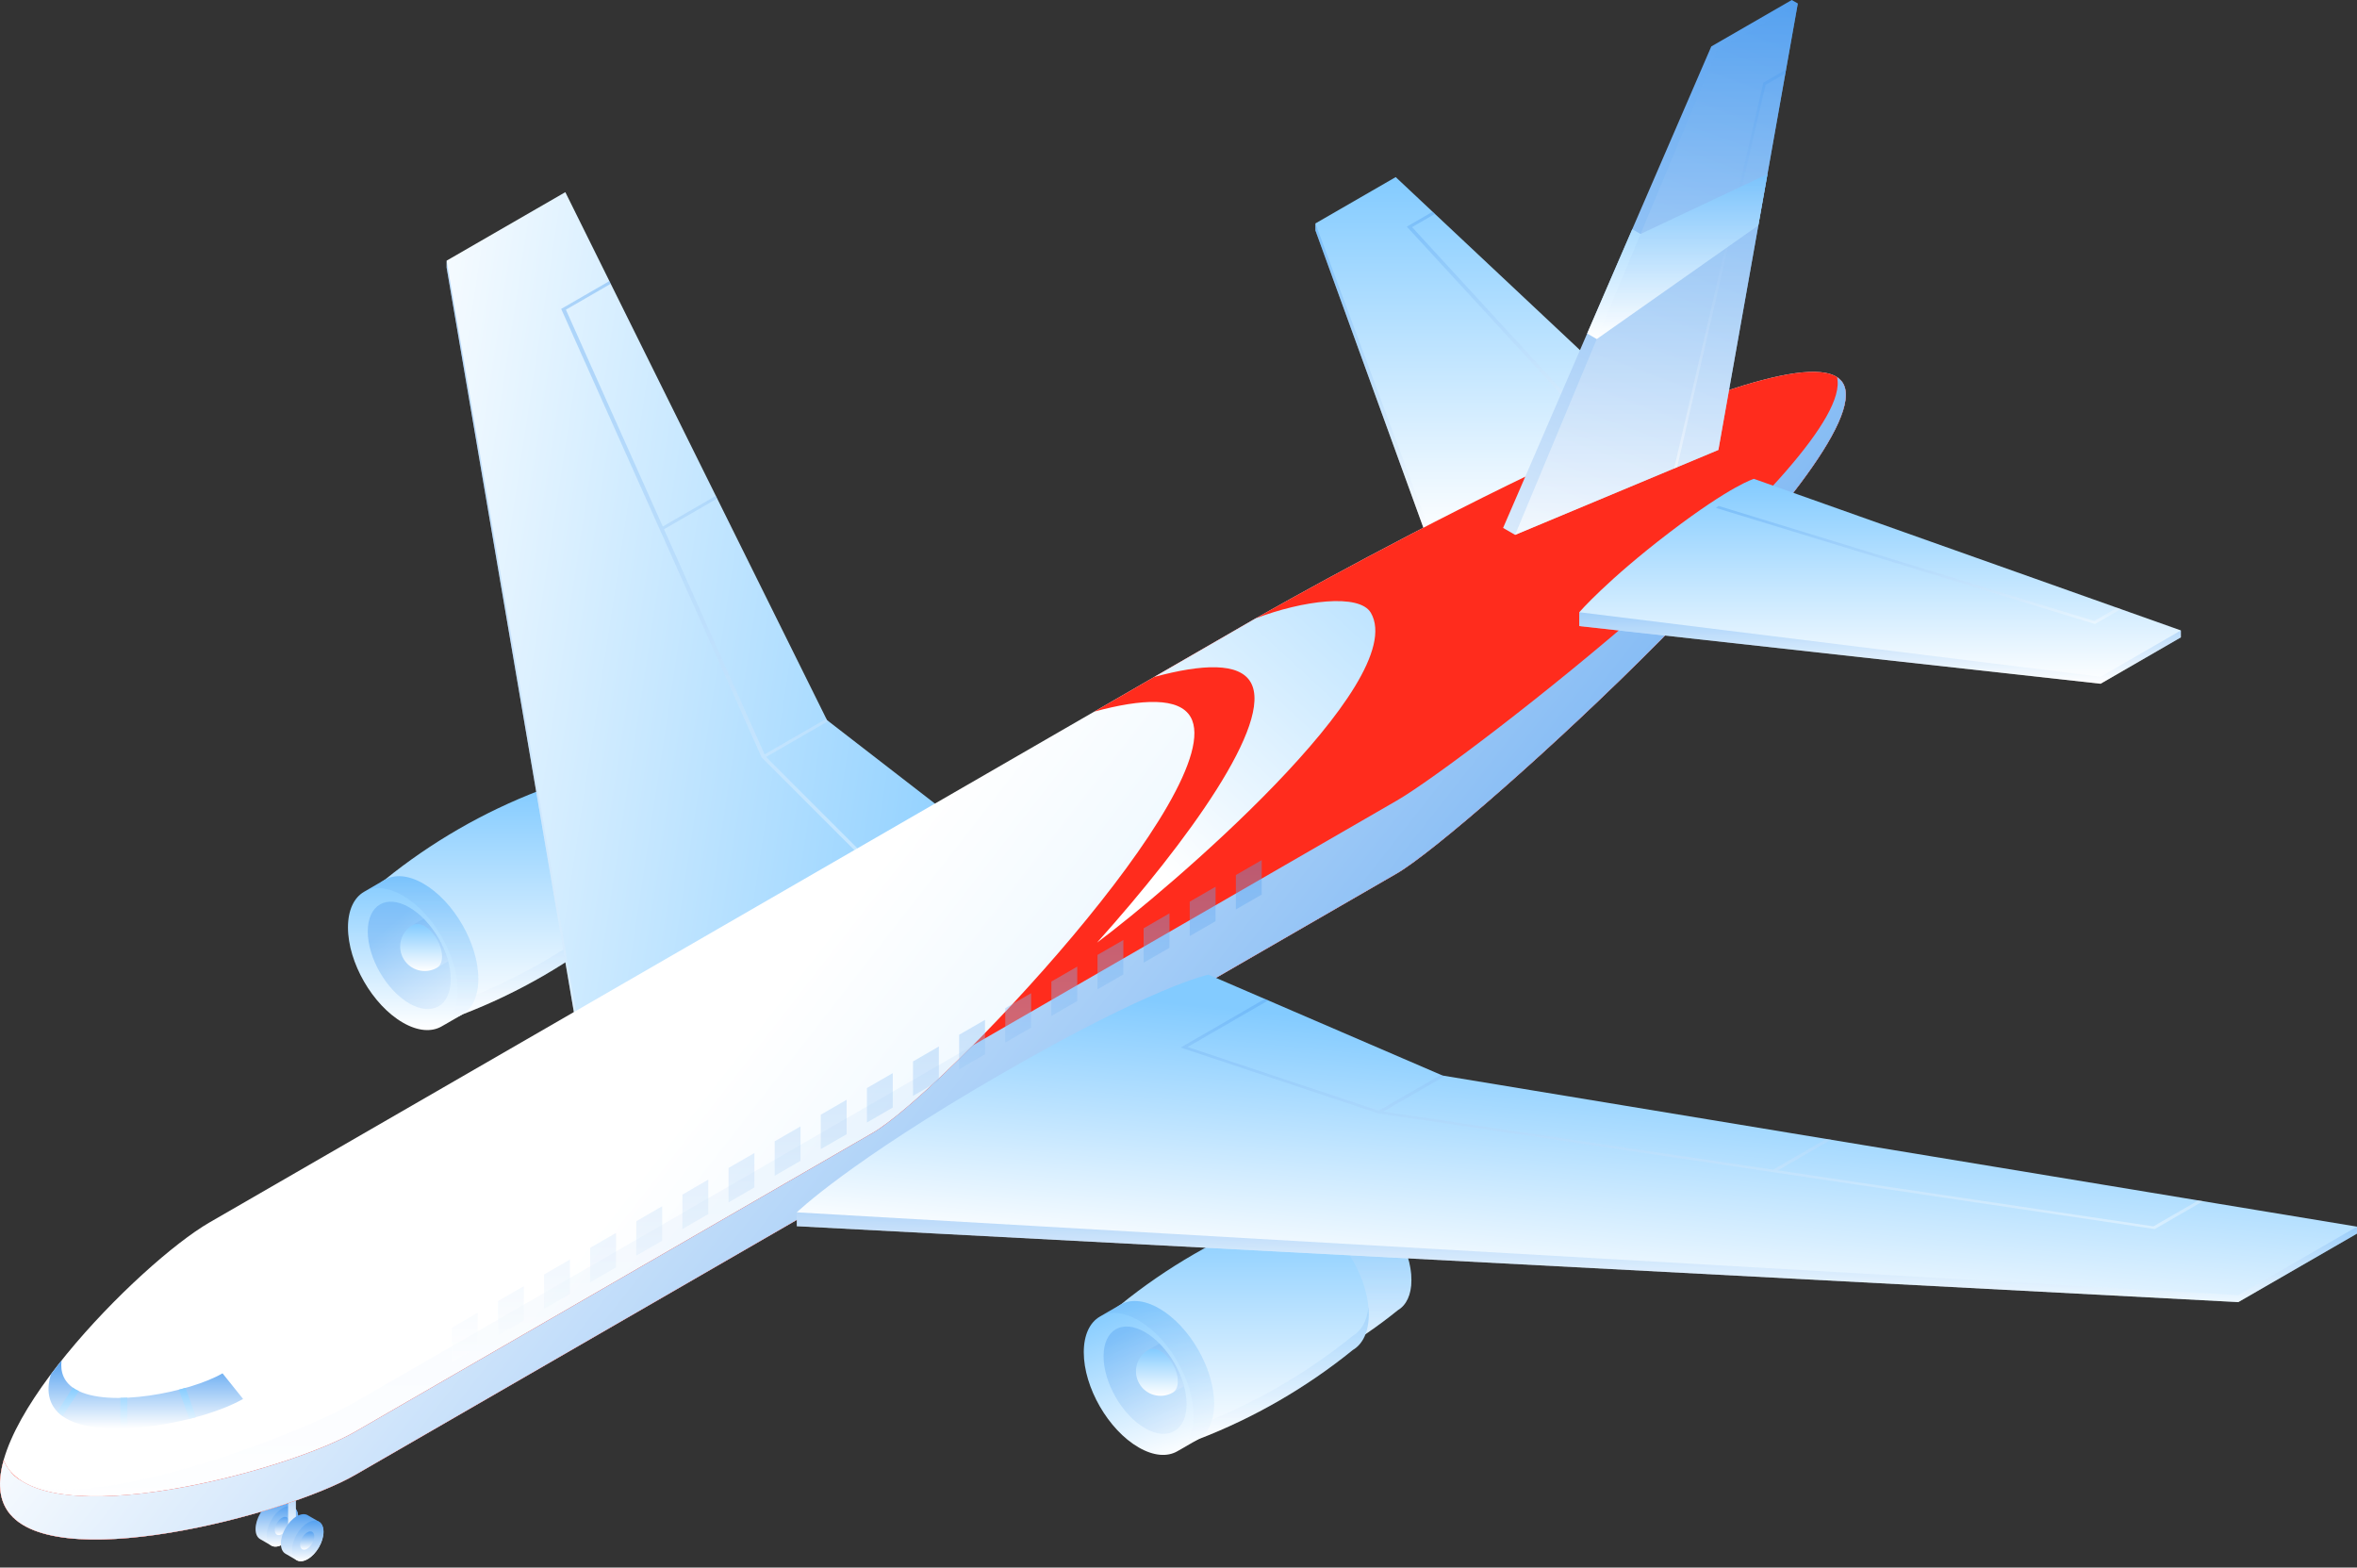
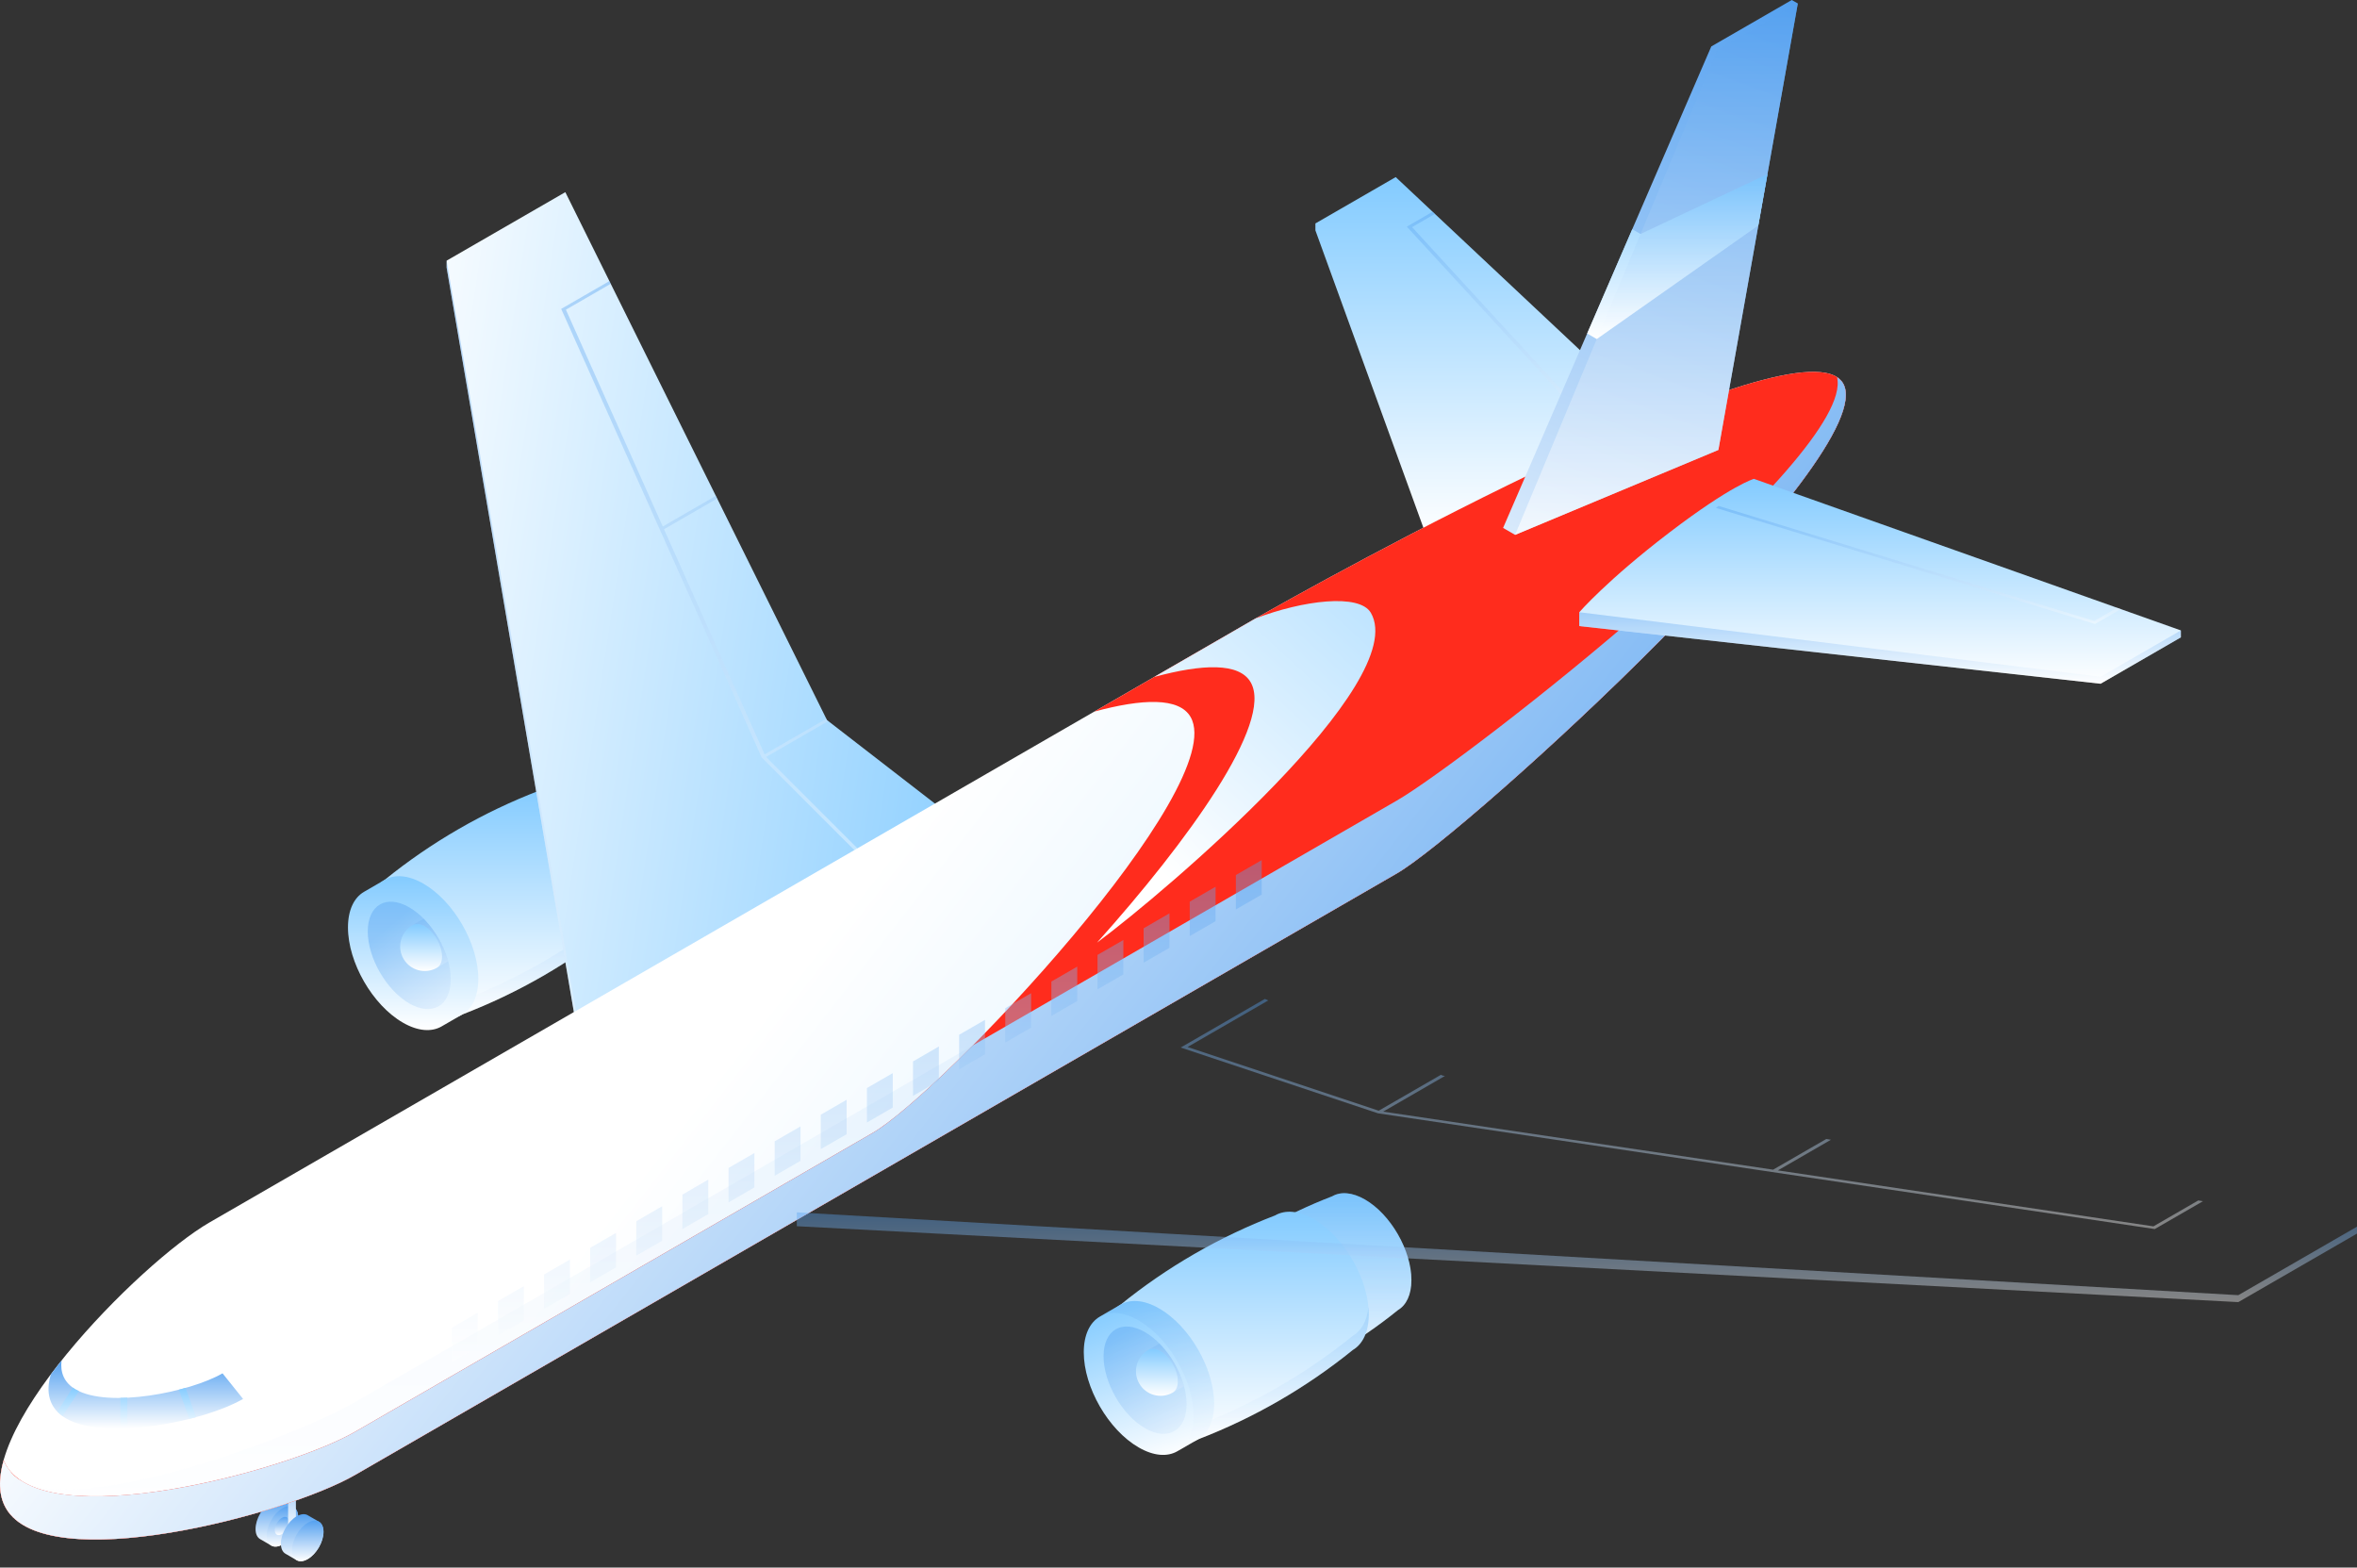
<svg xmlns="http://www.w3.org/2000/svg" width="203" height="135" viewBox="0 0 203 135" fill="none">
  <rect x="0" y="0" width="203" height="135" fill="#333333" stroke="none" />
  <path d="M25.683 130.662C25.683 130.231 25.53 129.928 25.284 129.787L24.329 129.232H24.327C24.078 129.094 23.74 129.116 23.366 129.33C22.616 129.761 22.011 130.813 22.011 131.676C22.009 132.109 22.163 132.41 22.409 132.551L23.368 133.104H23.369L23.37 133.107C23.615 133.245 23.953 133.223 24.33 133.009C25.076 132.577 25.683 131.526 25.683 130.662Z" fill="url(#paint0_linear_317_8614)" />
  <path d="M22.969 132.231C22.969 131.365 23.576 130.317 24.329 129.884C25.075 129.451 25.683 129.801 25.683 130.662C25.683 131.526 25.076 132.576 24.329 133.009C23.577 133.441 22.969 133.092 22.969 132.231Z" fill="url(#paint1_linear_317_8614)" />
  <path d="M23.667 131.769C23.667 131.381 23.94 130.909 24.277 130.717C24.615 130.521 24.888 130.678 24.888 131.067C24.887 131.455 24.615 131.927 24.277 132.121C23.939 132.317 23.667 132.159 23.667 131.769Z" fill="url(#paint2_linear_317_8614)" />
  <path d="M25.15 132.278C24.964 132.278 24.814 132.128 24.814 131.943V124.525C24.814 124.34 24.964 124.19 25.15 124.19C25.336 124.19 25.486 124.34 25.486 124.525V131.943C25.486 132.128 25.335 132.278 25.15 132.278Z" fill="url(#paint3_linear_317_8614)" />
  <path d="M27.863 131.921C27.862 131.487 27.711 131.184 27.467 131.046L26.506 130.491V130.489H26.505C26.262 130.347 25.921 130.371 25.548 130.585C24.8 131.019 24.192 132.07 24.192 132.931C24.189 133.362 24.342 133.666 24.589 133.807L25.547 134.362C25.547 134.362 25.548 134.362 25.547 134.359L25.549 134.362C25.794 134.5 26.132 134.481 26.505 134.264C27.255 133.833 27.863 132.783 27.863 131.921Z" fill="url(#paint4_linear_317_8614)" />
  <path d="M25.15 133.486C25.151 132.622 25.757 131.572 26.506 131.14C27.255 130.706 27.862 131.054 27.863 131.92C27.863 132.782 27.256 133.833 26.506 134.264C25.757 134.699 25.15 134.349 25.15 133.486Z" fill="url(#paint5_linear_317_8614)" />
-   <path d="M25.846 133.026C25.846 132.638 26.12 132.167 26.457 131.971C26.794 131.777 27.067 131.935 27.067 132.323C27.066 132.711 26.794 133.184 26.457 133.378C26.12 133.572 25.846 133.414 25.846 133.026Z" fill="url(#paint6_linear_317_8614)" />
  <path d="M103.466 109.532C102.745 109.952 102.3 110.85 102.3 112.125C102.3 114.68 104.089 117.786 106.297 119.058C107.401 119.696 108.403 119.754 109.126 119.332C113.201 117.771 117.004 115.574 120.397 112.827H120.396C121.115 112.406 121.56 111.51 121.56 110.234C121.56 107.68 119.771 104.576 117.564 103.302C116.459 102.665 115.46 102.603 114.737 103.024C110.662 104.591 106.86 106.786 103.466 109.532Z" fill="url(#paint7_linear_317_8614)" />
  <path opacity="0.2" d="M103.466 109.532C102.745 109.952 102.3 110.85 102.3 112.125C102.3 114.68 104.089 117.786 106.297 119.058C107.401 119.696 108.403 119.754 109.126 119.332C113.201 117.771 117.004 115.574 120.397 112.827H120.396C121.115 112.406 121.56 111.51 121.56 110.234C121.56 107.68 119.771 104.576 117.564 103.302C116.459 102.665 115.46 102.603 114.737 103.024C110.662 104.591 106.86 106.786 103.466 109.532Z" fill="url(#paint8_linear_317_8614)" />
  <path d="M96.496 112.367C95.644 112.861 95.118 113.924 95.118 115.43C95.118 118.451 97.236 122.121 99.841 123.629C101.149 124.383 102.331 124.449 103.186 123.953L103.187 123.955C108.005 122.106 112.503 119.506 116.512 116.26C116.512 116.26 116.512 116.26 116.512 116.258C117.362 115.76 117.888 114.701 117.888 113.195C117.888 110.176 115.772 106.505 113.162 104.999C111.857 104.245 110.676 104.175 109.822 104.67C105.005 106.523 100.506 109.117 96.496 112.367Z" fill="url(#paint9_linear_317_8614)" />
  <path opacity="0.2" d="M116.512 115.042C112.501 118.29 108.005 120.885 103.187 122.738V122.735C102.929 122.885 101.886 123.371 100.519 123.956C101.553 124.382 102.482 124.363 103.186 123.954L103.187 123.956C108.005 122.107 112.503 119.507 116.512 116.261C116.512 116.261 116.512 116.261 116.512 116.259C117.362 115.761 117.888 114.702 117.888 113.196C117.888 112.991 117.876 112.781 117.857 112.57C117.737 113.76 117.246 114.611 116.512 115.042Z" fill="url(#paint10_linear_317_8614)" />
  <path d="M94.721 113.389C93.868 113.886 93.342 114.947 93.342 116.455C93.339 119.476 95.456 123.145 98.066 124.651C99.373 125.408 100.556 125.474 101.41 124.976L103.178 123.953C103.183 123.953 103.184 123.953 103.186 123.951L103.19 123.949C104.041 123.449 104.568 122.391 104.568 120.883C104.568 117.863 102.453 114.193 99.842 112.688C98.537 111.934 97.356 111.865 96.502 112.359L94.721 113.389Z" fill="url(#paint11_linear_317_8614)" />
  <path opacity="0.4" d="M98.62 114.727C96.647 113.586 95.047 114.516 95.047 116.8C95.047 119.086 96.645 121.857 98.62 122.999C100.595 124.137 102.193 123.209 102.197 120.926C102.194 118.642 100.594 115.865 98.62 114.727Z" fill="url(#paint12_linear_317_8614)" />
  <path opacity="0.2" d="M98.066 113.717C100.676 115.219 102.791 118.893 102.791 121.912C102.79 123.421 102.263 124.48 101.41 124.978L103.178 123.955C103.183 123.955 103.184 123.955 103.186 123.953L103.19 123.95C104.041 123.451 104.568 122.392 104.568 120.885C104.568 117.865 102.453 114.195 99.842 112.69C98.537 111.936 97.356 111.867 96.501 112.361L94.725 113.386C95.579 112.891 96.76 112.959 98.066 113.717Z" fill="url(#paint13_linear_317_8614)" />
  <path opacity="0.2" d="M99.953 116.365C100.777 116.842 101.447 118.004 101.447 118.957C101.447 119.43 101.281 119.769 101.01 119.927H101.011L101.965 119.376C101.606 118.033 100.836 116.694 99.855 115.708L98.898 116.263C99.169 116.103 99.54 116.128 99.953 116.365Z" fill="url(#paint14_linear_317_8614)" />
  <path d="M98.121 119.15C98.703 120.159 99.988 120.506 100.999 119.932C100.999 119.932 101.008 119.929 101.011 119.927L101.014 119.924C101.283 119.765 101.447 119.431 101.447 118.958C101.447 118.005 100.778 116.843 99.953 116.366C99.541 116.129 99.169 116.104 98.899 116.262L98.897 116.264C97.883 116.847 97.537 118.14 98.121 119.15Z" fill="url(#paint15_linear_317_8614)" />
  <path d="M40.095 72.943C39.374 73.364 38.928 74.261 38.928 75.538C38.927 78.092 40.716 81.198 42.924 82.472C44.033 83.111 45.031 83.169 45.753 82.746C49.83 81.181 53.631 78.987 57.026 76.239H57.023C57.743 75.817 58.19 74.921 58.19 73.648C58.19 71.094 56.4 67.987 54.191 66.713C53.088 66.077 52.088 66.015 51.364 66.436C47.29 68.001 43.488 70.198 40.095 72.943Z" fill="url(#paint16_linear_317_8614)" />
  <path opacity="0.2" d="M40.095 72.943C39.374 73.364 38.928 74.261 38.928 75.538C38.927 78.092 40.716 81.198 42.924 82.472C44.033 83.111 45.031 83.169 45.753 82.746C49.83 81.181 53.631 78.987 57.026 76.239H57.023C57.743 75.817 58.19 74.921 58.19 73.648C58.19 71.094 56.4 67.987 54.191 66.713C53.088 66.077 52.088 66.015 51.364 66.436C47.29 68.001 43.488 70.198 40.095 72.943Z" fill="url(#paint17_linear_317_8614)" />
  <path d="M33.125 75.777C32.273 76.275 31.746 77.335 31.744 78.844C31.744 81.863 33.86 85.534 36.47 87.04C37.777 87.796 38.961 87.863 39.816 87.365C44.634 85.515 49.13 82.917 53.14 79.672C53.141 79.669 53.141 79.669 53.141 79.669C53.99 79.173 54.517 78.112 54.518 76.608C54.518 73.588 52.402 69.918 49.792 68.412C48.487 67.655 47.306 67.588 46.45 68.085C41.632 69.934 37.137 72.529 33.125 75.777Z" fill="url(#paint18_linear_317_8614)" />
  <path opacity="0.2" d="M53.14 78.454C53.14 78.454 53.141 78.454 53.141 78.456C49.13 81.702 44.634 84.297 39.816 86.146V86.149C39.558 86.296 38.514 86.784 37.147 87.369C38.184 87.793 39.111 87.776 39.816 87.365C44.634 85.516 49.13 82.918 53.14 79.673C53.141 79.67 53.141 79.67 53.141 79.67C53.99 79.174 54.517 78.113 54.518 76.609C54.517 76.401 54.507 76.195 54.487 75.981C54.364 77.173 53.873 78.023 53.14 78.454Z" fill="url(#paint19_linear_317_8614)" />
  <path d="M31.35 76.805C30.497 77.301 29.97 78.362 29.97 79.868C29.969 82.89 32.085 86.56 34.695 88.066C36.001 88.823 37.184 88.889 38.04 88.391L39.807 87.37C39.809 87.367 39.813 87.367 39.813 87.367L39.82 87.363H39.819C40.669 86.866 41.195 85.806 41.196 84.298C41.196 81.279 39.082 77.608 36.471 76.103C35.166 75.349 33.983 75.28 33.129 75.774L31.35 76.805Z" fill="url(#paint20_linear_317_8614)" />
  <path opacity="0.4" d="M35.249 78.14C33.275 77.001 31.675 77.93 31.675 80.215C31.675 82.498 33.275 85.272 35.249 86.414C37.223 87.551 38.822 86.624 38.822 84.342C38.823 82.058 37.223 79.28 35.249 78.14Z" fill="url(#paint21_linear_317_8614)" />
-   <path opacity="0.2" d="M34.695 77.13C37.303 78.635 39.42 82.306 39.42 85.326C39.42 86.835 38.893 87.893 38.039 88.392L39.807 87.371C39.809 87.368 39.813 87.368 39.813 87.368L39.82 87.364H39.819C40.669 86.867 41.195 85.808 41.196 84.299C41.196 81.28 39.082 77.609 36.471 76.104C35.166 75.35 33.983 75.281 33.129 75.775L31.353 76.801C32.211 76.305 33.388 76.376 34.695 77.13Z" fill="url(#paint22_linear_317_8614)" />
  <path opacity="0.2" d="M36.58 79.779C37.406 80.255 38.074 81.416 38.074 82.372C38.074 82.847 37.908 83.183 37.638 83.34L38.595 82.789C38.233 81.446 37.465 80.105 36.484 79.121L35.524 79.674C35.796 79.518 36.168 79.542 36.58 79.779Z" fill="url(#paint23_linear_317_8614)" />
  <path d="M34.749 82.566C35.332 83.575 36.617 83.922 37.627 83.348C37.63 83.345 37.636 83.343 37.639 83.342L37.646 83.338C37.91 83.18 38.075 82.847 38.075 82.374C38.075 81.417 37.407 80.256 36.581 79.781C36.171 79.543 35.799 79.523 35.532 79.677C35.527 79.677 35.525 79.677 35.525 79.677C34.512 80.26 34.165 81.555 34.749 82.566Z" fill="url(#paint24_linear_317_8614)" />
  <path d="M142.817 36.479L120.207 15.251L113.291 19.242V19.84L122.923 46.359L142.816 37.675L142.817 36.479Z" fill="url(#paint25_linear_317_8614)" />
-   <path opacity="0.4" d="M122.923 45.163L113.291 19.242V19.84L122.923 46.359L142.816 37.675L142.817 36.479L122.923 45.163Z" fill="url(#paint26_linear_317_8614)" />
  <path opacity="0.4" d="M121.163 19.518L123.387 18.235L123.584 18.421L121.614 19.559L138.779 38.241L138.485 38.371L121.228 19.588L121.163 19.518Z" fill="url(#paint27_linear_317_8614)" />
  <path d="M86.278 73.657L71.226 62.014L48.69 16.548L38.467 22.447V23.044L50.822 95.323L86.278 74.85V73.657Z" fill="url(#paint28_linear_317_8614)" />
  <path opacity="0.4" d="M50.824 94.126L38.467 22.447V23.045L50.822 95.324L86.278 74.85V73.657L50.824 94.126Z" fill="url(#paint29_linear_317_8614)" />
  <path opacity="0.4" d="M65.597 65.226L48.36 26.662L48.332 26.602L52.486 24.206L52.602 24.438L48.74 26.669L57.082 45.342L61.655 42.702L61.769 42.933L57.189 45.577L65.853 64.966L71.169 61.898L71.226 62.014L71.334 62.099L65.982 65.189L75.487 74.693L82.434 70.682L82.656 70.853L75.406 75.038L65.597 65.226Z" fill="url(#paint30_linear_317_8614)" />
  <path d="M107.758 53.48C113.761 50.016 155.275 27.015 158.741 33.018C162.206 39.022 126.31 71.752 120.308 75.218L30.597 127.013C24.593 130.478 3.978 135.892 0.513 129.89C-2.952 123.888 12.043 108.739 18.047 105.275L107.758 53.48Z" fill="url(#paint31_linear_317_8614)" />
  <path opacity="0.2" d="M158.741 33.018C158.618 32.802 158.438 32.63 158.219 32.486C159.864 39.309 126.172 65.562 120.307 68.943L30.597 120.739C24.595 124.204 1.627 132.581 0.378 125.54C-0.131 127.231 -0.156 128.733 0.513 129.89C3.979 135.892 24.595 130.479 30.597 127.012L120.307 75.218C126.31 71.753 162.206 39.022 158.741 33.018Z" fill="url(#paint32_linear_317_8614)" />
  <path d="M158.741 33.018C155.275 27.015 113.761 50.016 107.758 53.48L94.242 61.285C98.397 60.161 101.557 60.042 102.54 61.745C106.006 67.747 81.151 94.107 75.149 97.572L30.597 123.294C24.592 126.758 3.978 132.174 0.513 126.172C0.434 126.035 0.377 125.888 0.318 125.746C-0.135 127.35 -0.129 128.778 0.513 129.89C3.978 135.892 24.595 130.479 30.597 127.013L120.307 75.219C126.31 71.752 162.206 39.022 158.741 33.018Z" fill="#FF2C1D" />
  <path d="M107.716 58.758C109.716 62.223 102.28 72.47 94.481 81.181L94.483 81.179C100.52 76.691 121.532 58.783 118.07 52.78C117.086 51.076 112.174 51.713 108.149 53.254C108.007 53.336 107.874 53.413 107.758 53.48L99.417 58.297C103.573 57.173 106.733 57.052 107.716 58.758Z" fill="url(#paint33_linear_317_8614)" />
  <path d="M0.318 125.745C-0.135 127.35 -0.129 128.778 0.513 129.89C3.978 135.892 24.595 130.479 30.597 127.012L120.307 75.218C126.31 71.753 162.205 39.021 158.74 33.018C158.68 32.912 158.604 32.815 158.518 32.729C158.511 32.724 158.507 32.718 158.501 32.715C158.418 32.629 158.323 32.553 158.219 32.486H158.218C159.863 39.309 126.17 65.562 120.306 68.943L83.78 90.033C80.101 93.736 76.859 96.584 75.149 97.573L30.597 123.295C25.14 126.445 7.616 131.201 1.864 127.533C1.402 127.28 1.04 126.952 0.778 126.548C0.684 126.425 0.59 126.303 0.512 126.172C0.434 126.035 0.376 125.887 0.318 125.745Z" fill="url(#paint34_linear_317_8614)" />
  <path d="M6.528 119.667C5.502 119.074 5.175 118.164 5.302 117.164C4.989 117.56 4.681 117.954 4.385 118.349C3.924 119.853 4.187 121.288 5.691 122.157C9.094 124.119 17.542 122.435 20.935 120.476L19.167 118.271C16.352 119.898 9.35 121.295 6.528 119.667Z" fill="url(#paint35_linear_317_8614)" />
  <path d="M6.801 119.794L5.395 121.95C5.222 121.826 5.069 121.696 4.938 121.556L6.279 119.499C6.36 119.557 6.437 119.617 6.528 119.666C6.612 119.716 6.71 119.751 6.801 119.794ZM10.368 120.386L10.367 123.022C10.565 123.019 10.764 123.016 10.965 123.007V120.372C10.764 120.38 10.564 120.383 10.368 120.386ZM15.978 119.524C15.79 119.577 15.596 119.631 15.4 119.681L16.308 122.193C16.504 122.142 16.697 122.09 16.888 122.041L15.978 119.524Z" fill="url(#paint36_linear_317_8614)" />
  <path d="M187.831 54.291L151.061 41.239C151.061 41.239 149.16 41.753 143.769 45.867C138.382 49.983 136.019 52.725 136.019 52.725L136.018 53.918L180.916 58.883L187.831 54.889V54.291Z" fill="url(#paint37_linear_317_8614)" />
  <path opacity="0.4" d="M180.916 58.284L136.019 52.724L136.018 53.918L180.916 58.882L187.831 54.889V54.291L180.916 58.284Z" fill="url(#paint38_linear_317_8614)" />
  <path opacity="0.4" d="M180.437 53.739L182.661 52.454L182.341 52.343L180.368 53.479L148.009 43.568L147.786 43.74L180.318 53.704L180.437 53.739Z" fill="url(#paint39_linear_317_8614)" />
  <path d="M154.319 0L147.387 4L129.456 45.464L130.489 46.063L147.998 38.749L154.838 0.298L154.319 0Z" fill="url(#paint40_linear_317_8614)" />
  <path opacity="0.7" d="M130.489 46.062L147.998 38.748L154.838 0.297L147.906 4.302L130.489 46.062Z" fill="url(#paint41_linear_317_8614)" />
-   <path opacity="0.5" d="M152.06 7.309L153.765 6.326L153.824 5.994L151.87 7.121L151.842 7.244L144.186 40.342L144.447 40.232L152.06 7.309Z" fill="url(#paint42_linear_317_8614)" />
-   <path d="M203 105.638L124.247 92.626L104.082 83.937C104.082 83.937 99.468 84.848 86.242 92.485C73.016 100.12 68.627 104.407 68.627 104.407V105.601L192.778 112.137L203 106.238V105.638Z" fill="url(#paint43_linear_317_8614)" />
  <path opacity="0.4" d="M192.778 111.539L68.627 104.407V105.601L192.778 112.137L203 106.237V105.638L192.778 111.539Z" fill="url(#paint44_linear_317_8614)" />
  <path opacity="0.4" d="M118.684 95.879L185.478 105.83L185.579 105.846L189.735 103.448L189.33 103.381L185.469 105.613L153.125 100.793L157.694 98.154L157.293 98.087L152.712 100.731L119.13 95.732L124.447 92.661L124.246 92.627L124.099 92.563L118.744 95.654L102.284 90.167L109.232 86.156L108.937 86.028L101.687 90.213L118.684 95.879Z" fill="url(#paint45_linear_317_8614)" />
  <path d="M152.225 15L141.293 20.153L140.58 19.741L136.695 28.721L137.521 29.198L151.438 19.409L152.225 15Z" fill="url(#paint46_linear_317_8614)" />
  <path opacity="0.2" d="M141.292 20.153L137.521 29.198L151.438 19.409L152.225 15L141.292 20.153Z" fill="url(#paint47_linear_317_8614)" />
  <path opacity="0.4" d="M41.14 116.025L38.915 117.311V114.345L41.14 113.059V116.025ZM45.114 110.766L42.886 112.049V115.015L45.113 113.73L45.114 110.766ZM49.085 108.472L46.86 109.758L46.859 112.723L49.084 111.437L49.085 108.472ZM53.056 106.179L50.831 107.464V110.43L53.056 109.145V106.179ZM57.03 103.883L54.804 105.169V108.135L57.03 106.85V103.883ZM61.001 101.591L58.775 102.877V105.843L61.001 104.557V101.591ZM64.973 99.299L62.749 100.582V103.548L64.972 102.262L64.973 99.299ZM68.946 97.005L66.72 98.29V101.255L68.946 99.97V97.005ZM72.917 94.711L70.692 95.998V98.962L72.917 97.677V94.711ZM76.889 92.418L74.664 93.704V96.671L76.889 95.383V92.418ZM80.862 90.124L78.635 91.409L78.636 94.375L80.862 93.09V90.124ZM84.834 87.83L82.608 89.114L82.609 92.082L84.834 90.797V87.83ZM88.806 85.536L86.58 86.823V89.788L88.806 88.502V85.536ZM92.779 83.245L90.551 84.53V87.495L92.779 86.212V83.245ZM96.751 80.953L94.525 82.236V85.201L96.751 83.916V80.953ZM100.722 78.657L98.497 79.944V82.908L100.722 81.625V78.657ZM104.694 76.366L102.468 77.651V80.615L104.694 79.33V76.366ZM108.666 74.072L106.441 75.358V78.323L108.667 77.037L108.666 74.072Z" fill="url(#paint48_linear_317_8614)" />
  <defs>
    <linearGradient id="paint0_linear_317_8614" x1="23.847" y1="129.145" x2="23.847" y2="133.194" gradientUnits="userSpaceOnUse">
      <stop stop-color="#55A1F0" />
      <stop offset="1" stop-color="white" />
    </linearGradient>
    <linearGradient id="paint1_linear_317_8614" x1="24.326" y1="129.698" x2="24.326" y2="133.194" gradientUnits="userSpaceOnUse">
      <stop stop-color="#55A1F0" />
      <stop offset="1" stop-color="white" />
    </linearGradient>
    <linearGradient id="paint2_linear_317_8614" x1="24.277" y1="130.633" x2="24.277" y2="132.205" gradientUnits="userSpaceOnUse">
      <stop stop-color="#55A1F0" />
      <stop offset="1" stop-color="white" />
    </linearGradient>
    <linearGradient id="paint3_linear_317_8614" x1="25.15" y1="124.19" x2="25.15" y2="132.278" gradientUnits="userSpaceOnUse">
      <stop stop-color="#55A1F0" />
      <stop offset="1" stop-color="white" />
    </linearGradient>
    <linearGradient id="paint4_linear_317_8614" x1="26.027" y1="130.4" x2="26.027" y2="134.45" gradientUnits="userSpaceOnUse">
      <stop stop-color="#55A1F0" />
      <stop offset="1" stop-color="white" />
    </linearGradient>
    <linearGradient id="paint5_linear_317_8614" x1="26.507" y1="130.953" x2="26.507" y2="134.451" gradientUnits="userSpaceOnUse">
      <stop stop-color="#55A1F0" />
      <stop offset="1" stop-color="white" />
    </linearGradient>
    <linearGradient id="paint6_linear_317_8614" x1="26.457" y1="131.888" x2="26.457" y2="133.461" gradientUnits="userSpaceOnUse">
      <stop stop-color="#55A1F0" />
      <stop offset="1" stop-color="white" />
    </linearGradient>
    <linearGradient id="paint7_linear_317_8614" x1="111.93" y1="102.756" x2="111.93" y2="119.602" gradientUnits="userSpaceOnUse">
      <stop stop-color="#83CBFF" />
      <stop offset="1" stop-color="white" />
    </linearGradient>
    <linearGradient id="paint8_linear_317_8614" x1="111.93" y1="102.756" x2="111.93" y2="119.602" gradientUnits="userSpaceOnUse">
      <stop stop-color="#55A1F0" />
      <stop offset="1" stop-color="white" />
    </linearGradient>
    <linearGradient id="paint9_linear_317_8614" x1="106.503" y1="104.354" x2="106.503" y2="124.271" gradientUnits="userSpaceOnUse">
      <stop stop-color="#83CBFF" />
      <stop offset="1" stop-color="white" />
    </linearGradient>
    <linearGradient id="paint10_linear_317_8614" x1="109.204" y1="112.57" x2="109.204" y2="124.268" gradientUnits="userSpaceOnUse">
      <stop stop-color="#55A1F0" />
      <stop offset="1" stop-color="white" />
    </linearGradient>
    <linearGradient id="paint11_linear_317_8614" x1="95.5" y1="112.501" x2="100" y2="126.001" gradientUnits="userSpaceOnUse">
      <stop stop-color="#83CBFF" />
      <stop offset="1" stop-color="white" />
    </linearGradient>
    <linearGradient id="paint12_linear_317_8614" x1="96.5" y1="115.001" x2="103.5" y2="126.001" gradientUnits="userSpaceOnUse">
      <stop stop-color="#55A1F0" />
      <stop offset="1" stop-color="white" />
    </linearGradient>
    <linearGradient id="paint13_linear_317_8614" x1="99.647" y1="112.045" x2="99.647" y2="124.978" gradientUnits="userSpaceOnUse">
      <stop stop-color="#55A1F0" />
      <stop offset="1" stop-color="white" />
    </linearGradient>
    <linearGradient id="paint14_linear_317_8614" x1="100.432" y1="115.708" x2="100.432" y2="119.927" gradientUnits="userSpaceOnUse">
      <stop stop-color="#55A1F0" />
      <stop offset="1" stop-color="white" />
    </linearGradient>
    <linearGradient id="paint15_linear_317_8614" x1="99.642" y1="116.162" x2="99.642" y2="120.209" gradientUnits="userSpaceOnUse">
      <stop stop-color="#83CBFF" />
      <stop offset="1" stop-color="white" />
    </linearGradient>
    <linearGradient id="paint16_linear_317_8614" x1="48.559" y1="66.168" x2="48.559" y2="83.017" gradientUnits="userSpaceOnUse">
      <stop stop-color="#83CBFF" />
      <stop offset="1" stop-color="white" />
    </linearGradient>
    <linearGradient id="paint17_linear_317_8614" x1="48.559" y1="66.168" x2="48.559" y2="83.017" gradientUnits="userSpaceOnUse">
      <stop stop-color="#55A1F0" />
      <stop offset="1" stop-color="white" />
    </linearGradient>
    <linearGradient id="paint18_linear_317_8614" x1="43.131" y1="67.767" x2="43.131" y2="87.684" gradientUnits="userSpaceOnUse">
      <stop stop-color="#83CBFF" />
      <stop offset="1" stop-color="white" />
    </linearGradient>
    <linearGradient id="paint19_linear_317_8614" x1="45.832" y1="75.981" x2="45.832" y2="87.68" gradientUnits="userSpaceOnUse">
      <stop stop-color="#55A1F0" />
      <stop offset="1" stop-color="white" />
    </linearGradient>
    <linearGradient id="paint20_linear_317_8614" x1="35.583" y1="75.458" x2="35.583" y2="88.71" gradientUnits="userSpaceOnUse">
      <stop stop-color="#83CBFF" />
      <stop offset="1" stop-color="white" />
    </linearGradient>
    <linearGradient id="paint21_linear_317_8614" x1="34.5" y1="78.999" x2="42" y2="87.999" gradientUnits="userSpaceOnUse">
      <stop stop-color="#55A1F0" />
      <stop offset="1" stop-color="white" />
    </linearGradient>
    <linearGradient id="paint22_linear_317_8614" x1="36.275" y1="75.459" x2="36.275" y2="88.392" gradientUnits="userSpaceOnUse">
      <stop stop-color="#55A1F0" />
      <stop offset="1" stop-color="white" />
    </linearGradient>
    <linearGradient id="paint23_linear_317_8614" x1="37.06" y1="79.121" x2="37.06" y2="83.34" gradientUnits="userSpaceOnUse">
      <stop stop-color="#55A1F0" />
      <stop offset="1" stop-color="white" />
    </linearGradient>
    <linearGradient id="paint24_linear_317_8614" x1="36.27" y1="79.578" x2="36.27" y2="83.625" gradientUnits="userSpaceOnUse">
      <stop stop-color="#83CBFF" />
      <stop offset="1" stop-color="white" />
    </linearGradient>
    <linearGradient id="paint25_linear_317_8614" x1="128.054" y1="15.251" x2="128.054" y2="46.359" gradientUnits="userSpaceOnUse">
      <stop stop-color="#83CBFF" />
      <stop offset="1" stop-color="white" />
    </linearGradient>
    <linearGradient id="paint26_linear_317_8614" x1="128.054" y1="19.242" x2="128.054" y2="46.359" gradientUnits="userSpaceOnUse">
      <stop stop-color="#55A1F0" />
      <stop offset="1" stop-color="white" />
    </linearGradient>
    <linearGradient id="paint27_linear_317_8614" x1="129.971" y1="18.235" x2="129.971" y2="38.371" gradientUnits="userSpaceOnUse">
      <stop stop-color="#55A1F0" />
      <stop offset="1" stop-color="white" />
    </linearGradient>
    <linearGradient id="paint28_linear_317_8614" x1="88.5" y1="79.999" x2="26" y2="70.499" gradientUnits="userSpaceOnUse">
      <stop stop-color="#83CBFF" />
      <stop offset="1" stop-color="white" />
    </linearGradient>
    <linearGradient id="paint29_linear_317_8614" x1="62.373" y1="22.447" x2="62.373" y2="95.324" gradientUnits="userSpaceOnUse">
      <stop stop-color="#55A1F0" />
      <stop offset="1" stop-color="white" />
    </linearGradient>
    <linearGradient id="paint30_linear_317_8614" x1="65.494" y1="24.206" x2="65.494" y2="75.038" gradientUnits="userSpaceOnUse">
      <stop stop-color="#55A1F0" />
      <stop offset="1" stop-color="white" />
    </linearGradient>
    <linearGradient id="paint31_linear_317_8614" x1="204.5" y1="159.5" x2="83" y2="65" gradientUnits="userSpaceOnUse">
      <stop stop-color="#83CBFF" />
      <stop offset="1" stop-color="white" />
    </linearGradient>
    <linearGradient id="paint32_linear_317_8614" x1="79.489" y1="32.486" x2="79.489" y2="132.583" gradientUnits="userSpaceOnUse">
      <stop stop-color="#55A1F0" />
      <stop offset="1" stop-color="white" />
    </linearGradient>
    <linearGradient id="paint33_linear_317_8614" x1="144.5" y1="40" x2="106.467" y2="81.181" gradientUnits="userSpaceOnUse">
      <stop stop-color="#83CBFF" />
      <stop offset="1" stop-color="white" />
    </linearGradient>
    <linearGradient id="paint34_linear_317_8614" x1="103" y1="156.5" x2="20.5" y2="91.5" gradientUnits="userSpaceOnUse">
      <stop stop-color="#55A1F0" />
      <stop offset="1" stop-color="white" />
    </linearGradient>
    <linearGradient id="paint35_linear_317_8614" x1="12.557" y1="117.164" x2="12.557" y2="123.031" gradientUnits="userSpaceOnUse">
      <stop stop-color="#55A1F0" />
      <stop offset="1" stop-color="white" />
    </linearGradient>
    <linearGradient id="paint36_linear_317_8614" x1="10.913" y1="119.499" x2="10.913" y2="123.022" gradientUnits="userSpaceOnUse">
      <stop stop-color="#83CBFF" />
      <stop offset="1" stop-color="white" />
    </linearGradient>
    <linearGradient id="paint37_linear_317_8614" x1="161.925" y1="41.239" x2="161.925" y2="58.883" gradientUnits="userSpaceOnUse">
      <stop stop-color="#83CBFF" />
      <stop offset="1" stop-color="white" />
    </linearGradient>
    <linearGradient id="paint38_linear_317_8614" x1="161.925" y1="52.724" x2="161.925" y2="58.882" gradientUnits="userSpaceOnUse">
      <stop stop-color="#55A1F0" />
      <stop offset="1" stop-color="white" />
    </linearGradient>
    <linearGradient id="paint39_linear_317_8614" x1="165.223" y1="43.568" x2="165.223" y2="53.739" gradientUnits="userSpaceOnUse">
      <stop stop-color="#55A1F0" />
      <stop offset="1" stop-color="white" />
    </linearGradient>
    <linearGradient id="paint40_linear_317_8614" x1="154" y1="-7.25874e-07" x2="131" y2="62.5" gradientUnits="userSpaceOnUse">
      <stop stop-color="#55A1F0" />
      <stop offset="1" stop-color="white" />
    </linearGradient>
    <linearGradient id="paint41_linear_317_8614" x1="142.663" y1="0.297" x2="142.663" y2="46.062" gradientUnits="userSpaceOnUse">
      <stop stop-color="#55A1F0" />
      <stop offset="1" stop-color="white" />
    </linearGradient>
    <linearGradient id="paint42_linear_317_8614" x1="149.005" y1="5.994" x2="149.005" y2="40.342" gradientUnits="userSpaceOnUse">
      <stop stop-color="#55A1F0" />
      <stop offset="1" stop-color="white" />
    </linearGradient>
    <linearGradient id="paint43_linear_317_8614" x1="138" y1="90" x2="135.813" y2="112.137" gradientUnits="userSpaceOnUse">
      <stop stop-color="#83CBFF" />
      <stop offset="1" stop-color="white" />
    </linearGradient>
    <linearGradient id="paint44_linear_317_8614" x1="135.813" y1="104.407" x2="135.813" y2="112.137" gradientUnits="userSpaceOnUse">
      <stop stop-color="#55A1F0" />
      <stop offset="1" stop-color="white" />
    </linearGradient>
    <linearGradient id="paint45_linear_317_8614" x1="145.711" y1="86.028" x2="145.711" y2="105.846" gradientUnits="userSpaceOnUse">
      <stop stop-color="#55A1F0" />
      <stop offset="1" stop-color="white" />
    </linearGradient>
    <linearGradient id="paint46_linear_317_8614" x1="144.46" y1="15" x2="144.46" y2="29.198" gradientUnits="userSpaceOnUse">
      <stop stop-color="#83CBFF" />
      <stop offset="1" stop-color="white" />
    </linearGradient>
    <linearGradient id="paint47_linear_317_8614" x1="144.873" y1="15" x2="144.873" y2="29.198" gradientUnits="userSpaceOnUse">
      <stop stop-color="#55A1F0" />
      <stop offset="1" stop-color="white" />
    </linearGradient>
    <linearGradient id="paint48_linear_317_8614" x1="73.791" y1="74.072" x2="73.791" y2="117.311" gradientUnits="userSpaceOnUse">
      <stop stop-color="#55A1F0" />
      <stop offset="1" stop-color="white" />
    </linearGradient>
  </defs>
</svg>